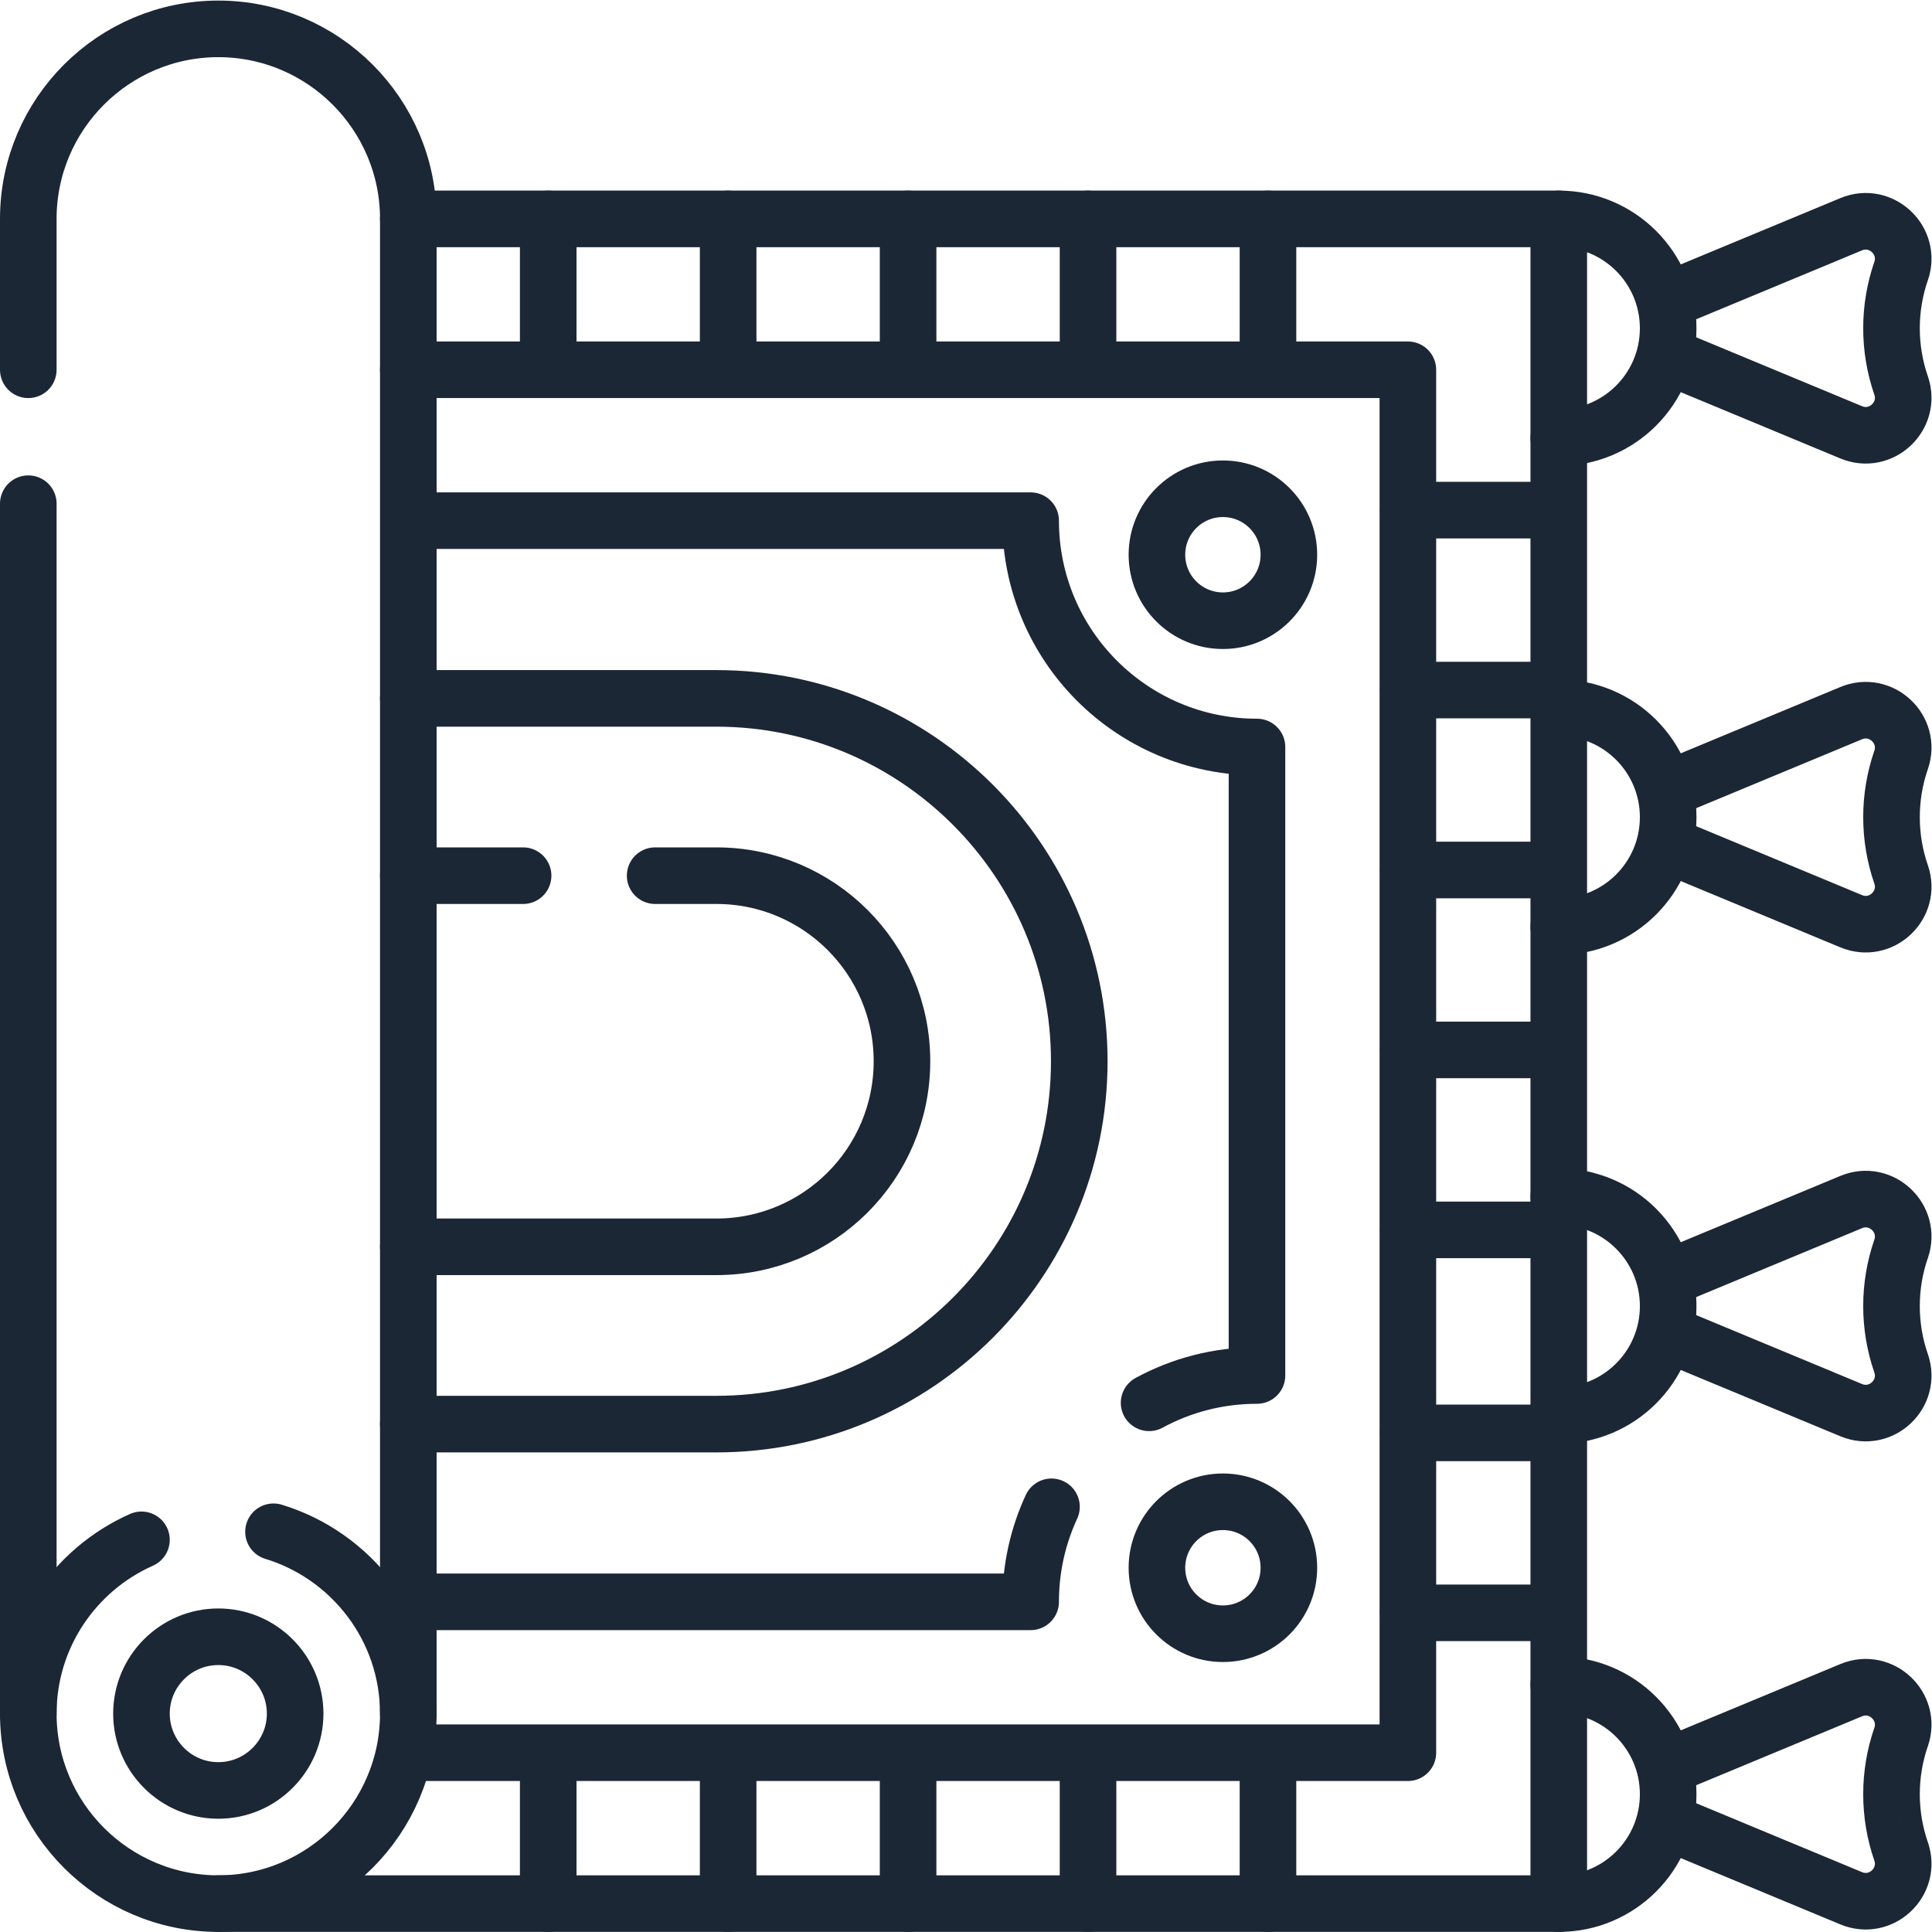
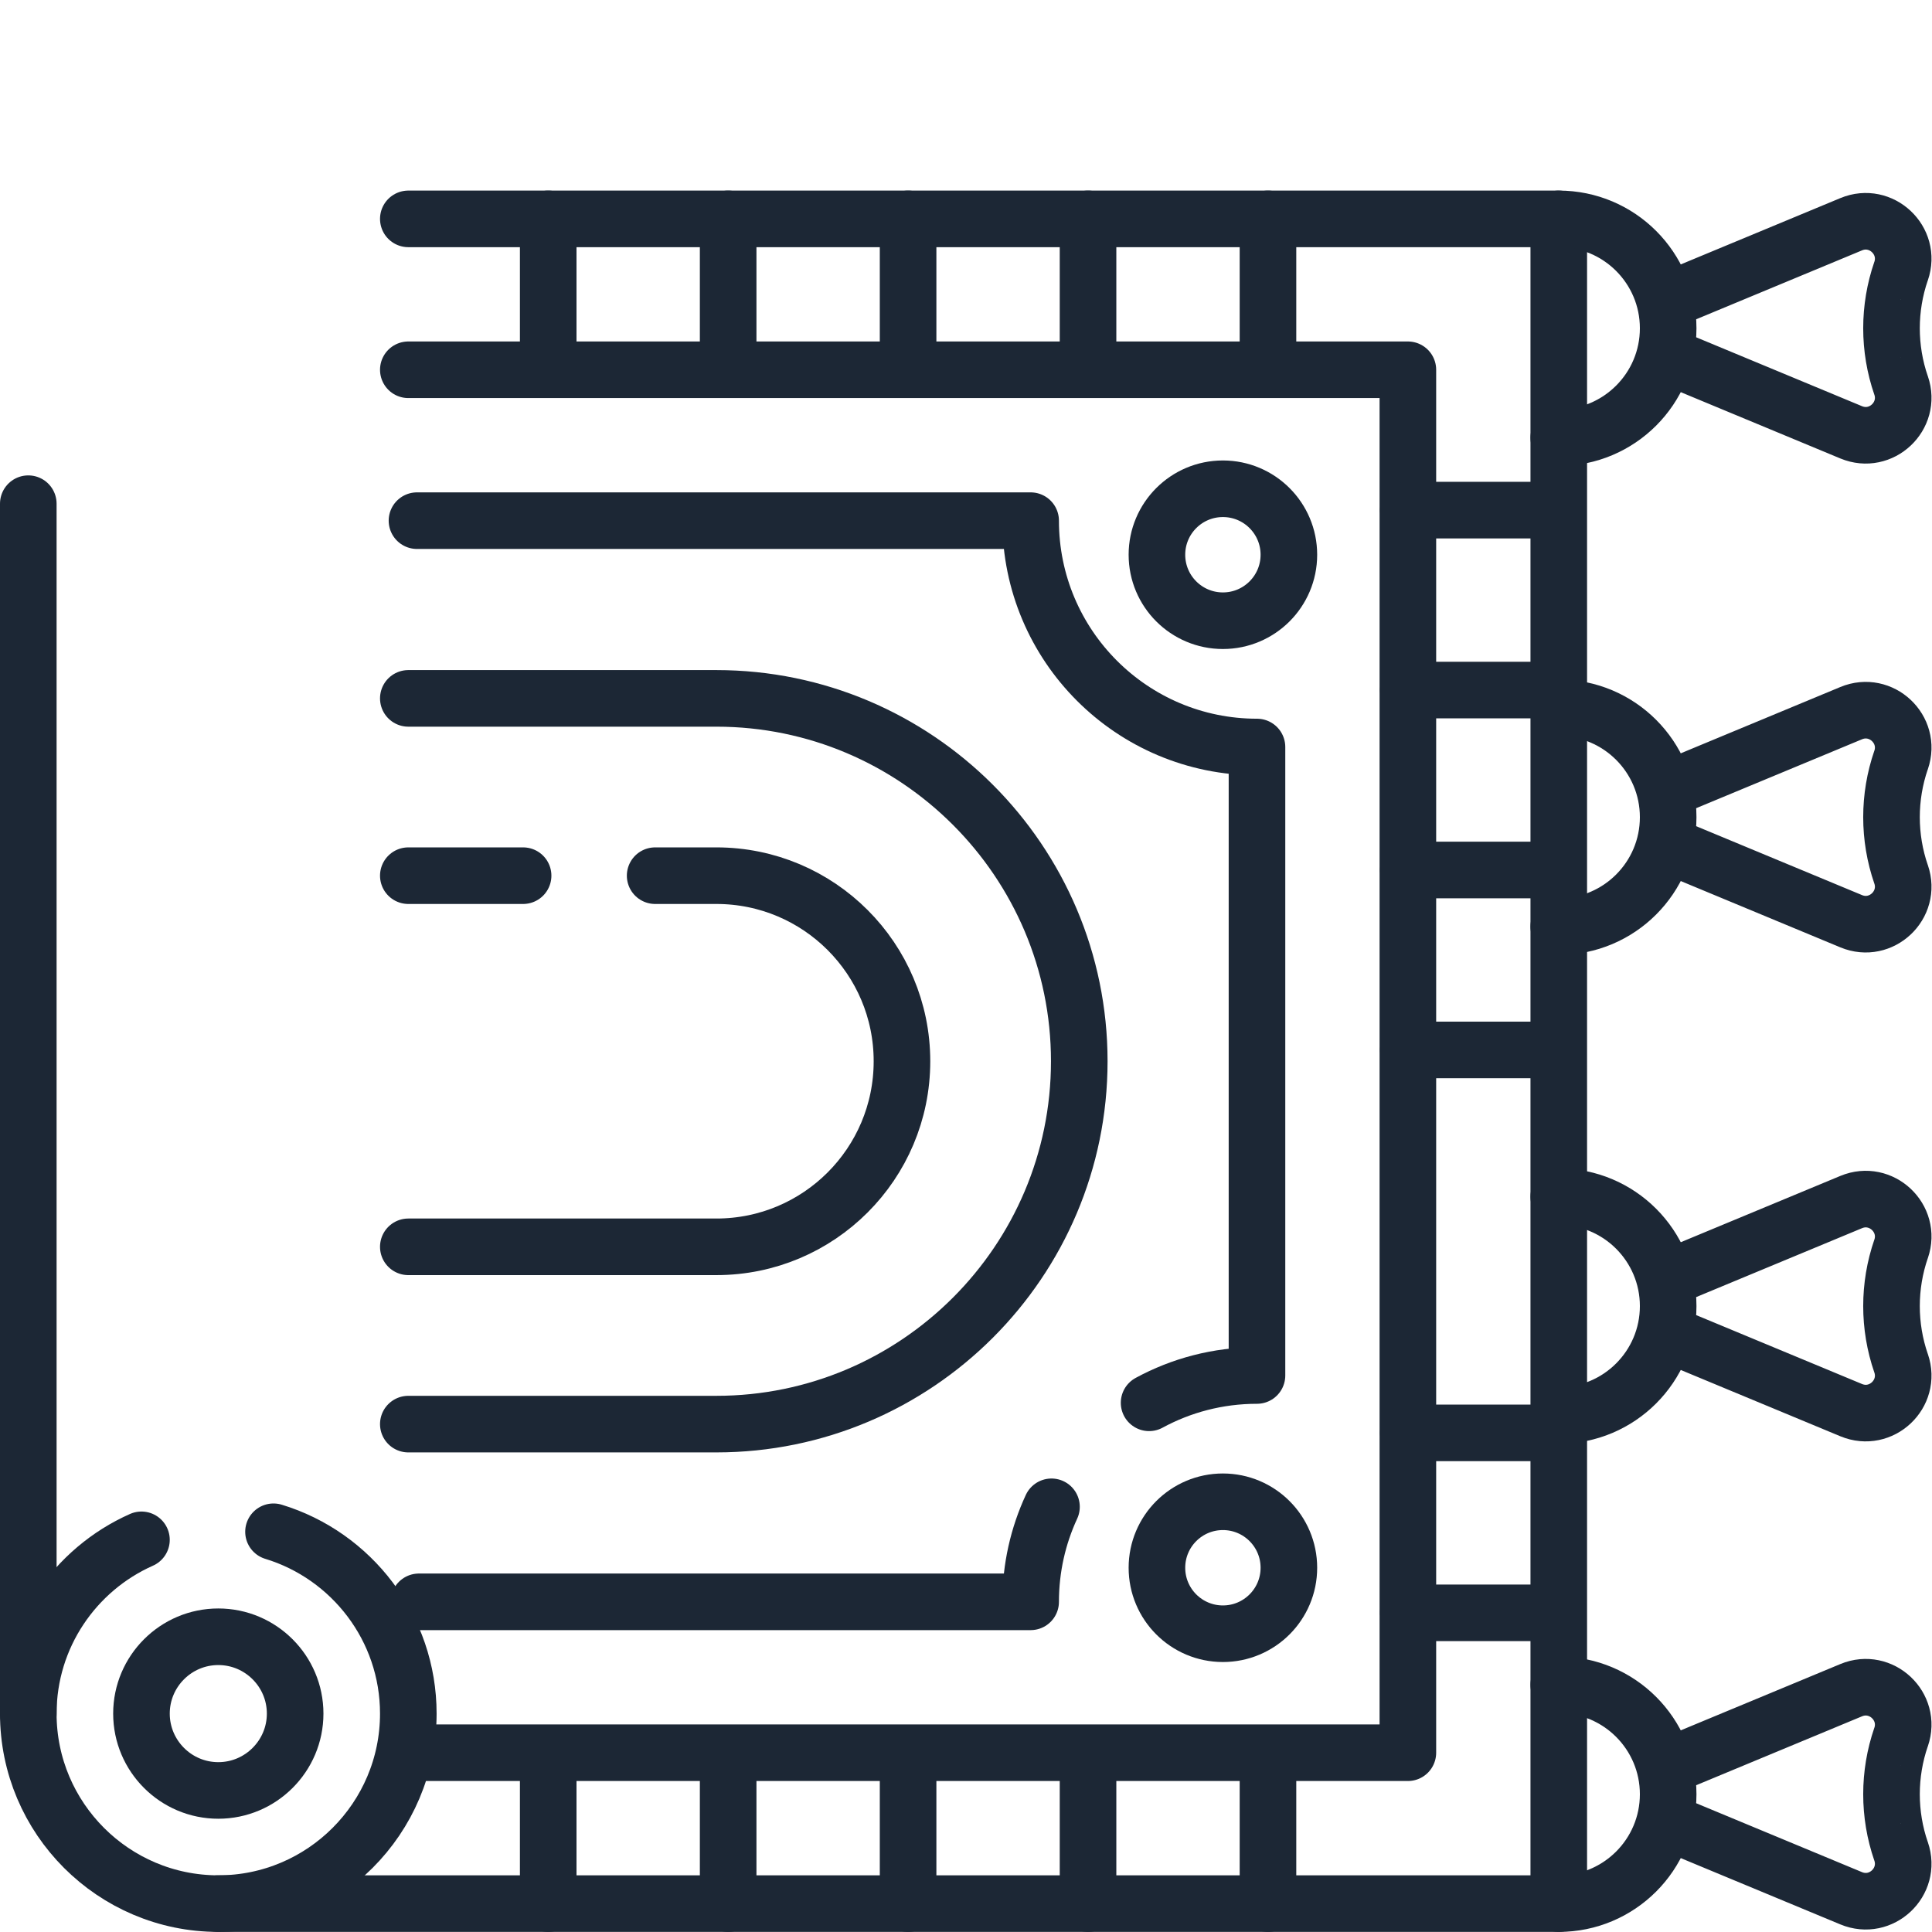
<svg xmlns="http://www.w3.org/2000/svg" version="1.1" id="svg8889" xml:space="preserve" width="682.667" height="682.667" viewBox="0 0 682.667 682.667">
  <defs id="defs8893" fill="#1c2735">
    <clipPath id="clipPath8903" fill="#1c2735">
      <path d="M 0,512 H 512 V 0 H 0 Z" id="path8901" fill="#1c2735" />
    </clipPath>
    <clipPath id="clipPath8919" fill="#1c2735">
      <path d="M 0,512 H 512 V 0 H 0 Z" id="path8917" fill="#1c2735" />
    </clipPath>
  </defs>
  <g id="g8895" transform="matrix(1.333,0,0,-1.333,0,682.667)">
    <g id="g8897">
      <g id="g8899" clip-path="url(#clipPath8903)">
        <g id="g8905" transform="translate(57.867,7.523)">
          <path d="M 0,0 H 355.326 V 446.586 H 50.368" style="fill:none;stroke:#1c2735;stroke-width:15;stroke-linecap:round;stroke-linejoin:round;stroke-miterlimit:10;stroke-dasharray:none;stroke-opacity:1" id="path8907" />
        </g>
      </g>
    </g>
    <g id="g8909" transform="translate(108.235,414.11)">
      <path d="M 0,0 H 264.96 V -366.588 H -0.874" style="fill:none;stroke:#1c2735;stroke-width:15;stroke-linecap:round;stroke-linejoin:round;stroke-miterlimit:10;stroke-dasharray:none;stroke-opacity:1" id="path8911" />
    </g>
    <g id="g8913">
      <g id="g8915" clip-path="url(#clipPath8919)">
        <g id="g8921" transform="translate(278.726,112.708)">
          <path d="M 0,0 C -3.547,-7.659 -5.527,-16.192 -5.527,-25.187 H -167.684" style="fill:none;stroke:#1c2735;stroke-width:15;stroke-linecap:round;stroke-linejoin:round;stroke-miterlimit:10;stroke-dasharray:none;stroke-opacity:1" id="path8923" />
        </g>
        <g id="g8925" transform="translate(110.531,374.112)">
          <path d="m 0,0 h 162.668 c 0,-33.136 26.862,-59.998 59.998,-59.998 v -166.597 c -10.355,0 -20.098,-2.623 -28.599,-7.241" style="fill:none;stroke:#1c2735;stroke-width:15;stroke-linecap:round;stroke-linejoin:round;stroke-miterlimit:10;stroke-dasharray:none;stroke-opacity:1" id="path8927" />
        </g>
        <g id="g8929" transform="translate(441.953,417.785)">
          <path d="m 0,0 48.754,-20.256 c 7.931,-3.29 16.02,4.32 13.23,12.44 h -0.009 c -3.381,9.81 -3.381,20.47 0,30.29 h 0.009 c 2.79,8.11 -5.299,15.719 -13.23,12.43 L -0.002,14.646" style="fill:none;stroke:#1c2735;stroke-width:15;stroke-linecap:round;stroke-linejoin:round;stroke-miterlimit:10;stroke-dasharray:none;stroke-opacity:1" id="path8931" />
        </g>
        <g id="g8933" transform="translate(413.193,454.109)">
          <path d="M 0,0 C 16.016,0 28.999,-12.983 28.999,-28.999 28.999,-45.015 16.016,-57.998 0,-57.998" style="fill:none;stroke:#1c2735;stroke-width:15;stroke-linecap:round;stroke-linejoin:round;stroke-miterlimit:10;stroke-dasharray:none;stroke-opacity:1" id="path8935" />
        </g>
        <g id="g8937" transform="translate(441.953,288.188)">
          <path d="m 0,0 48.754,-20.256 c 7.931,-3.29 16.02,4.319 13.23,12.44 h -0.009 c -3.381,9.809 -3.381,20.469 0,30.29 h 0.009 c 2.79,8.109 -5.299,15.719 -13.23,12.429 L -0.002,14.646" style="fill:none;stroke:#1c2735;stroke-width:15;stroke-linecap:round;stroke-linejoin:round;stroke-miterlimit:10;stroke-dasharray:none;stroke-opacity:1" id="path8939" />
        </g>
        <g id="g8941" transform="translate(413.193,324.511)">
          <path d="M 0,0 C 16.016,0 28.999,-12.983 28.999,-28.999 28.999,-45.015 16.016,-57.998 0,-57.998" style="fill:none;stroke:#1c2735;stroke-width:15;stroke-linecap:round;stroke-linejoin:round;stroke-miterlimit:10;stroke-dasharray:none;stroke-opacity:1" id="path8943" />
        </g>
        <g id="g8945" transform="translate(441.953,158.589)">
          <path d="m 0,0 48.754,-20.256 c 7.931,-3.29 16.02,4.32 13.23,12.441 h -0.009 c -3.381,9.809 -3.381,20.469 0,30.289 h 0.009 c 2.79,8.11 -5.299,15.72 -13.23,12.43 L -0.002,14.646" style="fill:none;stroke:#1c2735;stroke-width:15;stroke-linecap:round;stroke-linejoin:round;stroke-miterlimit:10;stroke-dasharray:none;stroke-opacity:1" id="path8947" />
        </g>
        <g id="g8949" transform="translate(413.193,194.913)">
          <path d="M 0,0 C 16.016,0 28.999,-12.983 28.999,-28.999 28.999,-45.015 16.016,-57.998 0,-57.998" style="fill:none;stroke:#1c2735;stroke-width:15;stroke-linecap:round;stroke-linejoin:round;stroke-miterlimit:10;stroke-dasharray:none;stroke-opacity:1" id="path8951" />
        </g>
        <g id="g8953" transform="translate(441.953,29.197)">
          <path d="m 0,0 48.754,-20.256 c 7.931,-3.29 16.02,4.32 13.23,12.441 h -0.009 c -3.381,9.809 -3.381,20.469 0,30.29 h 0.009 c 2.79,8.109 -5.299,15.719 -13.23,12.429 L -0.002,14.647" style="fill:none;stroke:#1c2735;stroke-width:15;stroke-linecap:round;stroke-linejoin:round;stroke-miterlimit:10;stroke-dasharray:none;stroke-opacity:1" id="path8955" />
        </g>
        <g id="g8957" transform="translate(413.193,65.522)">
          <path d="M 0,0 C 16.016,0 28.999,-12.983 28.999,-28.999 28.999,-45.015 16.016,-57.998 0,-57.998" style="fill:none;stroke:#1c2735;stroke-width:15;stroke-linecap:round;stroke-linejoin:round;stroke-miterlimit:10;stroke-dasharray:none;stroke-opacity:1" id="path8959" />
        </g>
        <g id="g8961" transform="translate(108.235,327.004)">
          <path d="m 0,0 h 81.669 c 53.036,0 96.185,-43.148 96.185,-96.185 0,-53.042 -43.149,-96.19 -96.185,-96.19 H 0" style="fill:none;stroke:#1c2735;stroke-width:15;stroke-linecap:round;stroke-linejoin:round;stroke-miterlimit:10;stroke-dasharray:none;stroke-opacity:1" id="path8963" />
        </g>
        <g id="g8965" transform="translate(173.663,280.007)">
          <path d="m 0,0 h 16.241 c 27.165,0 49.187,-22.022 49.187,-49.188 v -0.005 c 0,-27.165 -22.022,-49.188 -49.187,-49.188 h -81.669" style="fill:none;stroke:#1c2735;stroke-width:15;stroke-linecap:round;stroke-linejoin:round;stroke-miterlimit:10;stroke-dasharray:none;stroke-opacity:1" id="path8967" />
        </g>
        <g id="g8969" transform="translate(108.235,280.007)">
          <path d="M 0,0 H 30.428" style="fill:none;stroke:#1c2735;stroke-width:15;stroke-linecap:round;stroke-linejoin:round;stroke-miterlimit:10;stroke-dasharray:none;stroke-opacity:1" id="path8971" />
        </g>
        <g id="g8973" transform="translate(7.5,414.11)">
-           <path d="m 0,0 v 39.999 c 0,27.772 22.595,50.367 50.368,50.367 27.772,0 50.367,-22.595 50.367,-50.367 v -396.218" style="fill:none;stroke:#1c2735;stroke-width:15;stroke-linecap:round;stroke-linejoin:round;stroke-miterlimit:10;stroke-dasharray:none;stroke-opacity:1" id="path8975" />
-         </g>
+           </g>
        <g id="g8977" transform="translate(7.5,57.892)">
          <path d="M 0,0 V 320.72" style="fill:none;stroke:#1c2735;stroke-width:15;stroke-linecap:round;stroke-linejoin:round;stroke-miterlimit:10;stroke-dasharray:none;stroke-opacity:1" id="path8979" />
        </g>
        <g id="g8981" transform="translate(72.499,106.092)">
          <path d="m 0,0 c 20.659,-6.284 35.735,-25.515 35.735,-48.2 0,-27.774 -22.595,-50.368 -50.367,-50.368 -27.773,0 -50.368,22.594 -50.368,50.368 0,20.527 12.344,38.225 29.999,46.062" style="fill:none;stroke:#1c2735;stroke-width:15;stroke-linecap:round;stroke-linejoin:round;stroke-miterlimit:10;stroke-dasharray:none;stroke-opacity:1" id="path8983" />
        </g>
        <g id="g8985" transform="translate(57.868,37.523)">
          <path d="m 0,0 c -11.231,0 -20.369,9.138 -20.369,20.369 0,11.232 9.138,20.368 20.369,20.368 11.231,0 20.368,-9.136 20.368,-20.368 C 20.368,9.138 11.231,0 0,0 Z" style="fill:none;stroke:#1c2735;stroke-width:15;stroke-linecap:round;stroke-linejoin:round;stroke-miterlimit:10;stroke-dasharray:none;stroke-opacity:1" id="path8987" />
        </g>
        <g id="g8989" transform="translate(341.653,365.08)">
          <path d="m 0,0 c 0,-9.659 -7.83,-17.489 -17.489,-17.489 -9.658,0 -17.489,7.83 -17.489,17.489 0,9.658 7.831,17.488 17.489,17.488 C -7.83,17.488 0,9.658 0,0 Z" style="fill:none;stroke:#1c2735;stroke-width:15;stroke-linecap:round;stroke-linejoin:round;stroke-miterlimit:10;stroke-dasharray:none;stroke-opacity:1" id="path8991" />
        </g>
        <g id="g8993" transform="translate(341.653,96.553)">
          <path d="m 0,0 c 0,9.659 -7.83,17.489 -17.489,17.489 -9.658,0 -17.489,-7.83 -17.489,-17.489 0,-9.658 7.831,-17.488 17.489,-17.488 C -7.83,-17.488 0,-9.658 0,0 Z" style="fill:none;stroke:#1c2735;stroke-width:15;stroke-linecap:round;stroke-linejoin:round;stroke-miterlimit:10;stroke-dasharray:none;stroke-opacity:1" id="path8995" />
        </g>
        <g id="g8997" transform="translate(145.319,454.109)">
          <path d="M 0,0 V -38.171" style="fill:none;stroke:#1c2735;stroke-width:15;stroke-linecap:round;stroke-linejoin:round;stroke-miterlimit:10;stroke-dasharray:none;stroke-opacity:1" id="path8999" />
        </g>
        <g id="g9001" transform="translate(193.017,454.109)">
          <path d="M 0,0 V -38.171" style="fill:none;stroke:#1c2735;stroke-width:15;stroke-linecap:round;stroke-linejoin:round;stroke-miterlimit:10;stroke-dasharray:none;stroke-opacity:1" id="path9003" />
        </g>
        <g id="g9005" transform="translate(240.715,454.109)">
          <path d="M 0,0 V -38.171" style="fill:none;stroke:#1c2735;stroke-width:15;stroke-linecap:round;stroke-linejoin:round;stroke-miterlimit:10;stroke-dasharray:none;stroke-opacity:1" id="path9007" />
        </g>
        <g id="g9009" transform="translate(288.413,454.109)">
          <path d="M 0,0 V -38.171" style="fill:none;stroke:#1c2735;stroke-width:15;stroke-linecap:round;stroke-linejoin:round;stroke-miterlimit:10;stroke-dasharray:none;stroke-opacity:1" id="path9011" />
        </g>
        <g id="g9013" transform="translate(336.111,454.109)">
          <path d="M 0,0 V -38.171" style="fill:none;stroke:#1c2735;stroke-width:15;stroke-linecap:round;stroke-linejoin:round;stroke-miterlimit:10;stroke-dasharray:none;stroke-opacity:1" id="path9015" />
        </g>
        <g id="g9017" transform="translate(373.306,186.116)">
-           <path d="M 0,0 H 38.17" style="fill:none;stroke:#1c2735;stroke-width:15;stroke-linecap:round;stroke-linejoin:round;stroke-miterlimit:10;stroke-dasharray:none;stroke-opacity:1" id="path9019" />
-         </g>
+           </g>
        <g id="g9021" transform="translate(373.306,233.815)">
          <path d="M 0,0 H 38.17" style="fill:none;stroke:#1c2735;stroke-width:15;stroke-linecap:round;stroke-linejoin:round;stroke-miterlimit:10;stroke-dasharray:none;stroke-opacity:1" id="path9023" />
        </g>
        <g id="g9025" transform="translate(373.306,281.513)">
          <path d="M 0,0 H 38.17" style="fill:none;stroke:#1c2735;stroke-width:15;stroke-linecap:round;stroke-linejoin:round;stroke-miterlimit:10;stroke-dasharray:none;stroke-opacity:1" id="path9027" />
        </g>
        <g id="g9029" transform="translate(373.306,329.211)">
          <path d="M 0,0 H 38.17" style="fill:none;stroke:#1c2735;stroke-width:15;stroke-linecap:round;stroke-linejoin:round;stroke-miterlimit:10;stroke-dasharray:none;stroke-opacity:1" id="path9031" />
        </g>
        <g id="g9033" transform="translate(373.306,84.606)">
          <path d="M 0,0 H 38.17" style="fill:none;stroke:#1c2735;stroke-width:15;stroke-linecap:round;stroke-linejoin:round;stroke-miterlimit:10;stroke-dasharray:none;stroke-opacity:1" id="path9035" />
        </g>
        <g id="g9037" transform="translate(373.306,132.305)">
          <path d="M 0,0 H 38.17" style="fill:none;stroke:#1c2735;stroke-width:15;stroke-linecap:round;stroke-linejoin:round;stroke-miterlimit:10;stroke-dasharray:none;stroke-opacity:1" id="path9039" />
        </g>
        <g id="g9041" transform="translate(373.306,376.908)">
          <path d="M 0,0 H 38.17" style="fill:none;stroke:#1c2735;stroke-width:15;stroke-linecap:round;stroke-linejoin:round;stroke-miterlimit:10;stroke-dasharray:none;stroke-opacity:1" id="path9043" />
        </g>
        <g id="g9045" transform="translate(145.319,46.251)">
          <path d="M 0,0 V -38.728" style="fill:none;stroke:#1c2735;stroke-width:15;stroke-linecap:round;stroke-linejoin:round;stroke-miterlimit:10;stroke-dasharray:none;stroke-opacity:1" id="path9047" />
        </g>
        <g id="g9049" transform="translate(193.017,46.251)">
          <path d="M 0,0 V -38.728" style="fill:none;stroke:#1c2735;stroke-width:15;stroke-linecap:round;stroke-linejoin:round;stroke-miterlimit:10;stroke-dasharray:none;stroke-opacity:1" id="path9051" />
        </g>
        <g id="g9053" transform="translate(240.715,46.251)">
          <path d="M 0,0 V -38.728" style="fill:none;stroke:#1c2735;stroke-width:15;stroke-linecap:round;stroke-linejoin:round;stroke-miterlimit:10;stroke-dasharray:none;stroke-opacity:1" id="path9055" />
        </g>
        <g id="g9057" transform="translate(288.413,46.251)">
          <path d="M 0,0 V -38.728" style="fill:none;stroke:#1c2735;stroke-width:15;stroke-linecap:round;stroke-linejoin:round;stroke-miterlimit:10;stroke-dasharray:none;stroke-opacity:1" id="path9059" />
        </g>
        <g id="g9061" transform="translate(336.111,46.251)">
          <path d="M 0,0 V -38.728" style="fill:none;stroke:#1c2735;stroke-width:15;stroke-linecap:round;stroke-linejoin:round;stroke-miterlimit:10;stroke-dasharray:none;stroke-opacity:1" id="path9063" />
        </g>
      </g>
    </g>
  </g>
</svg>